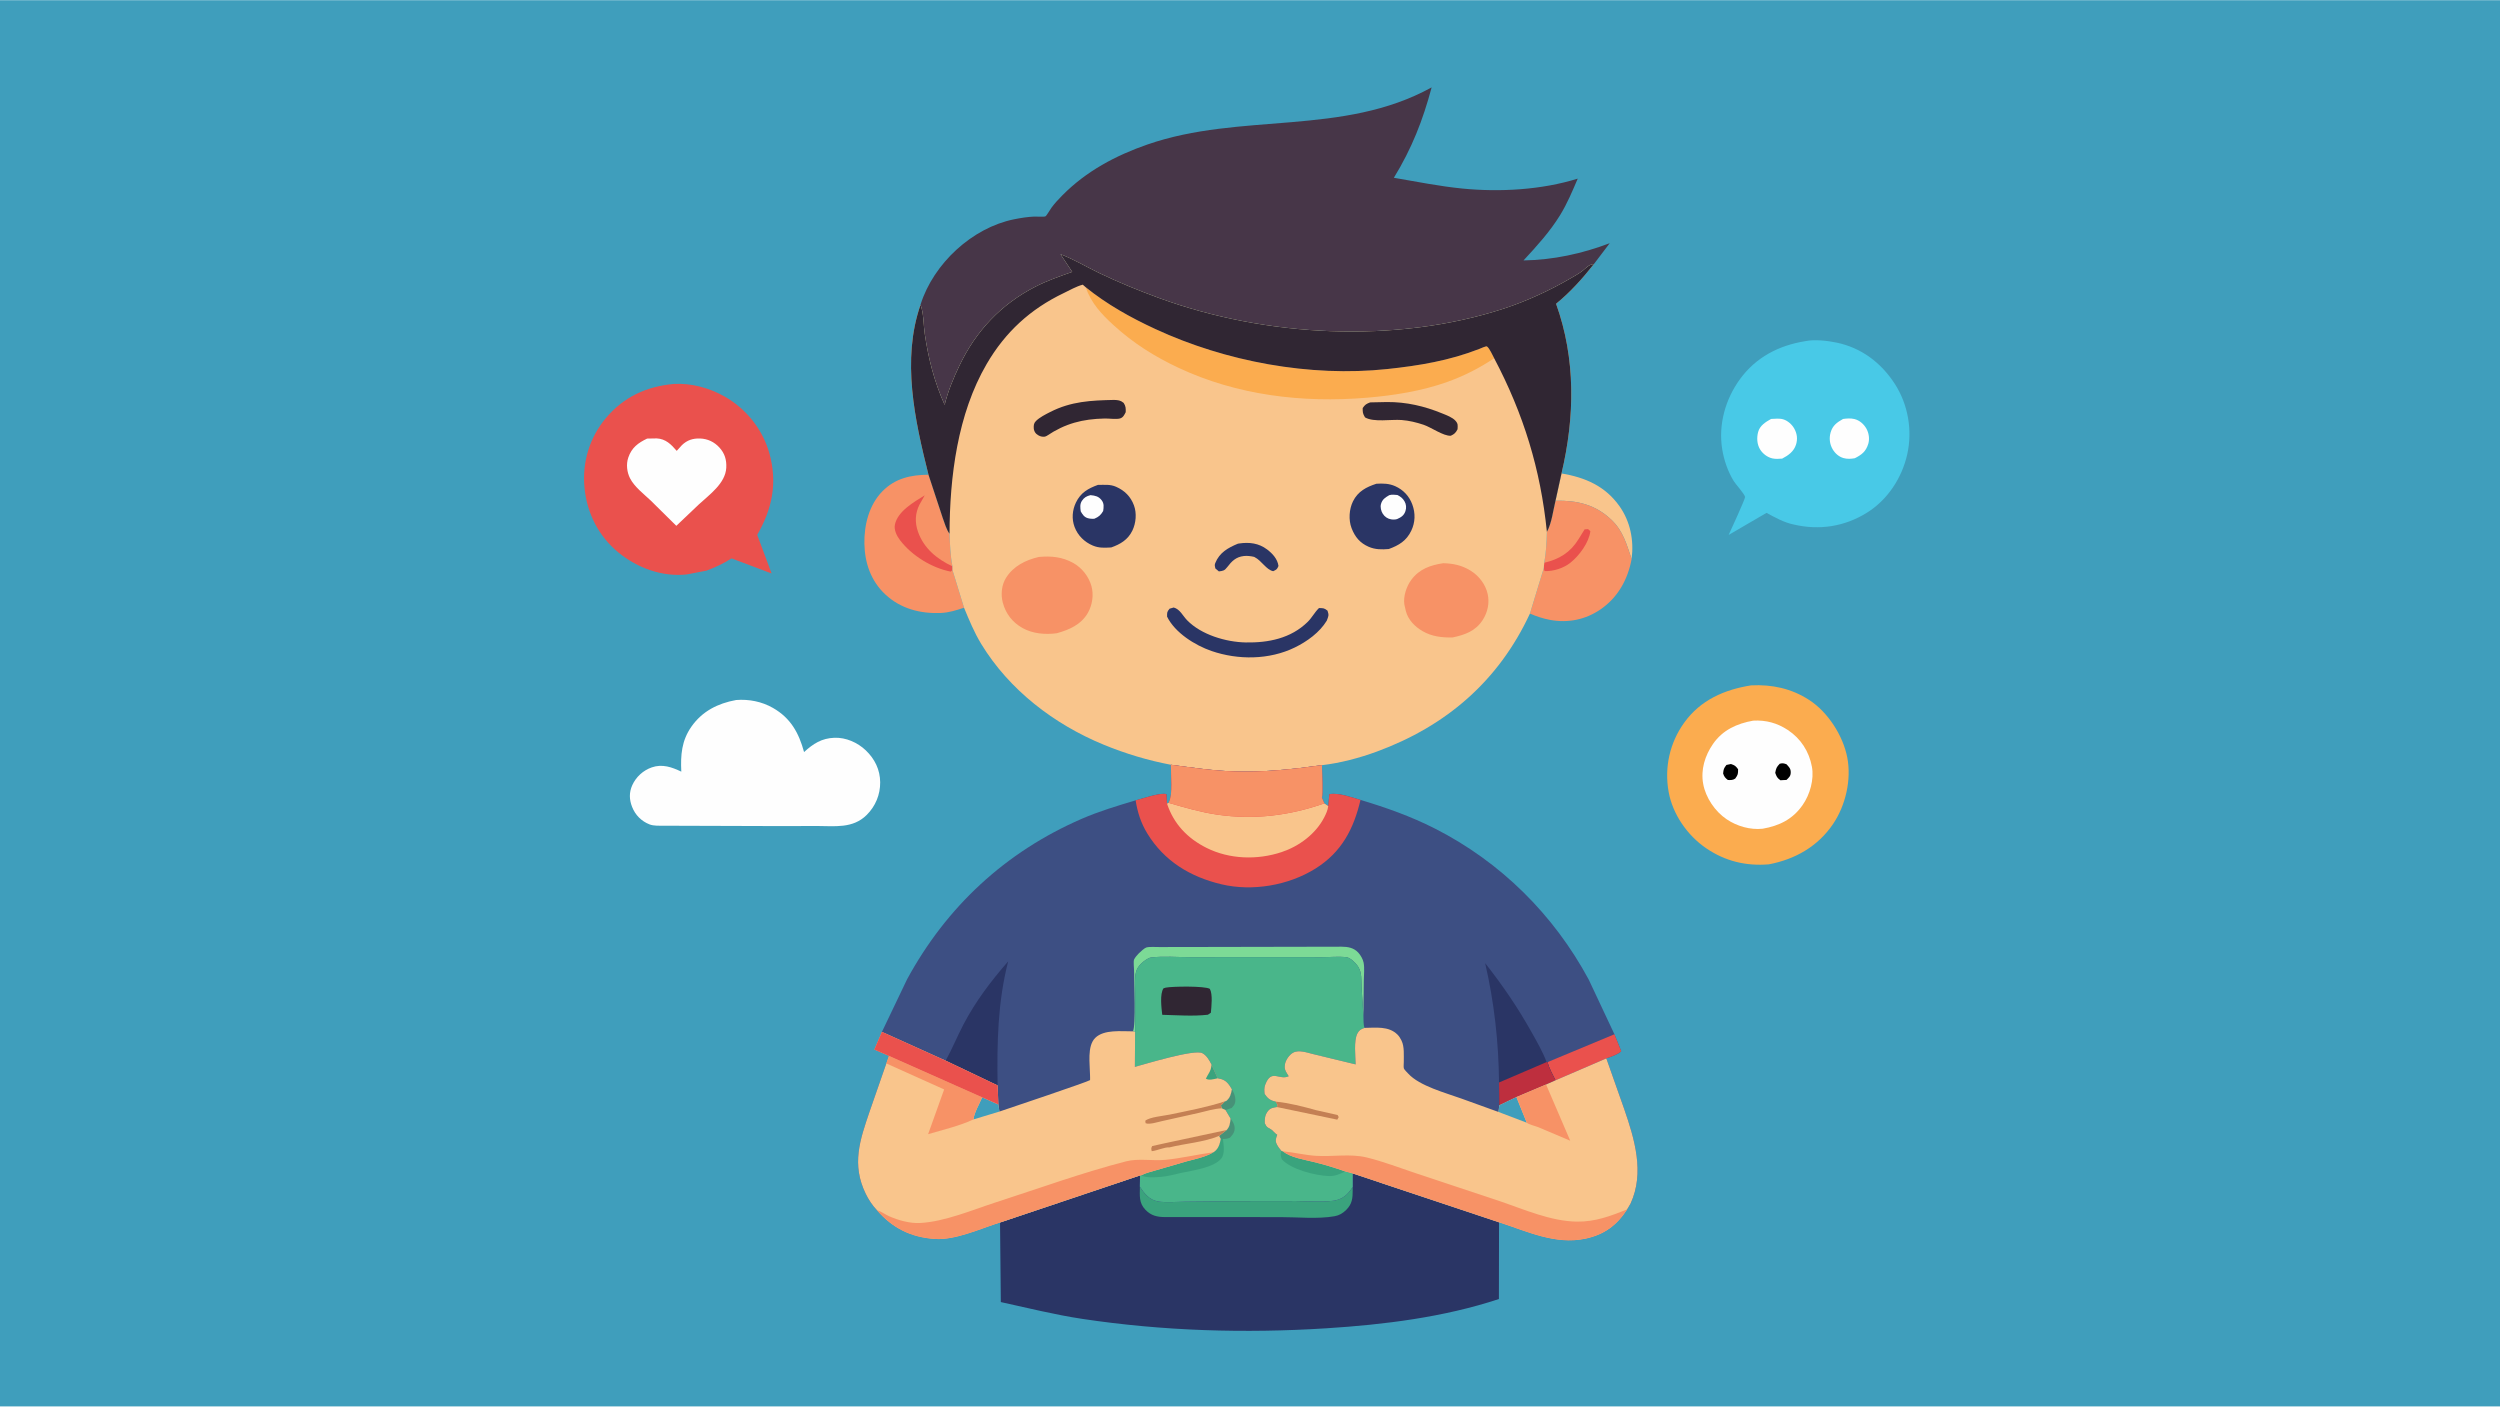
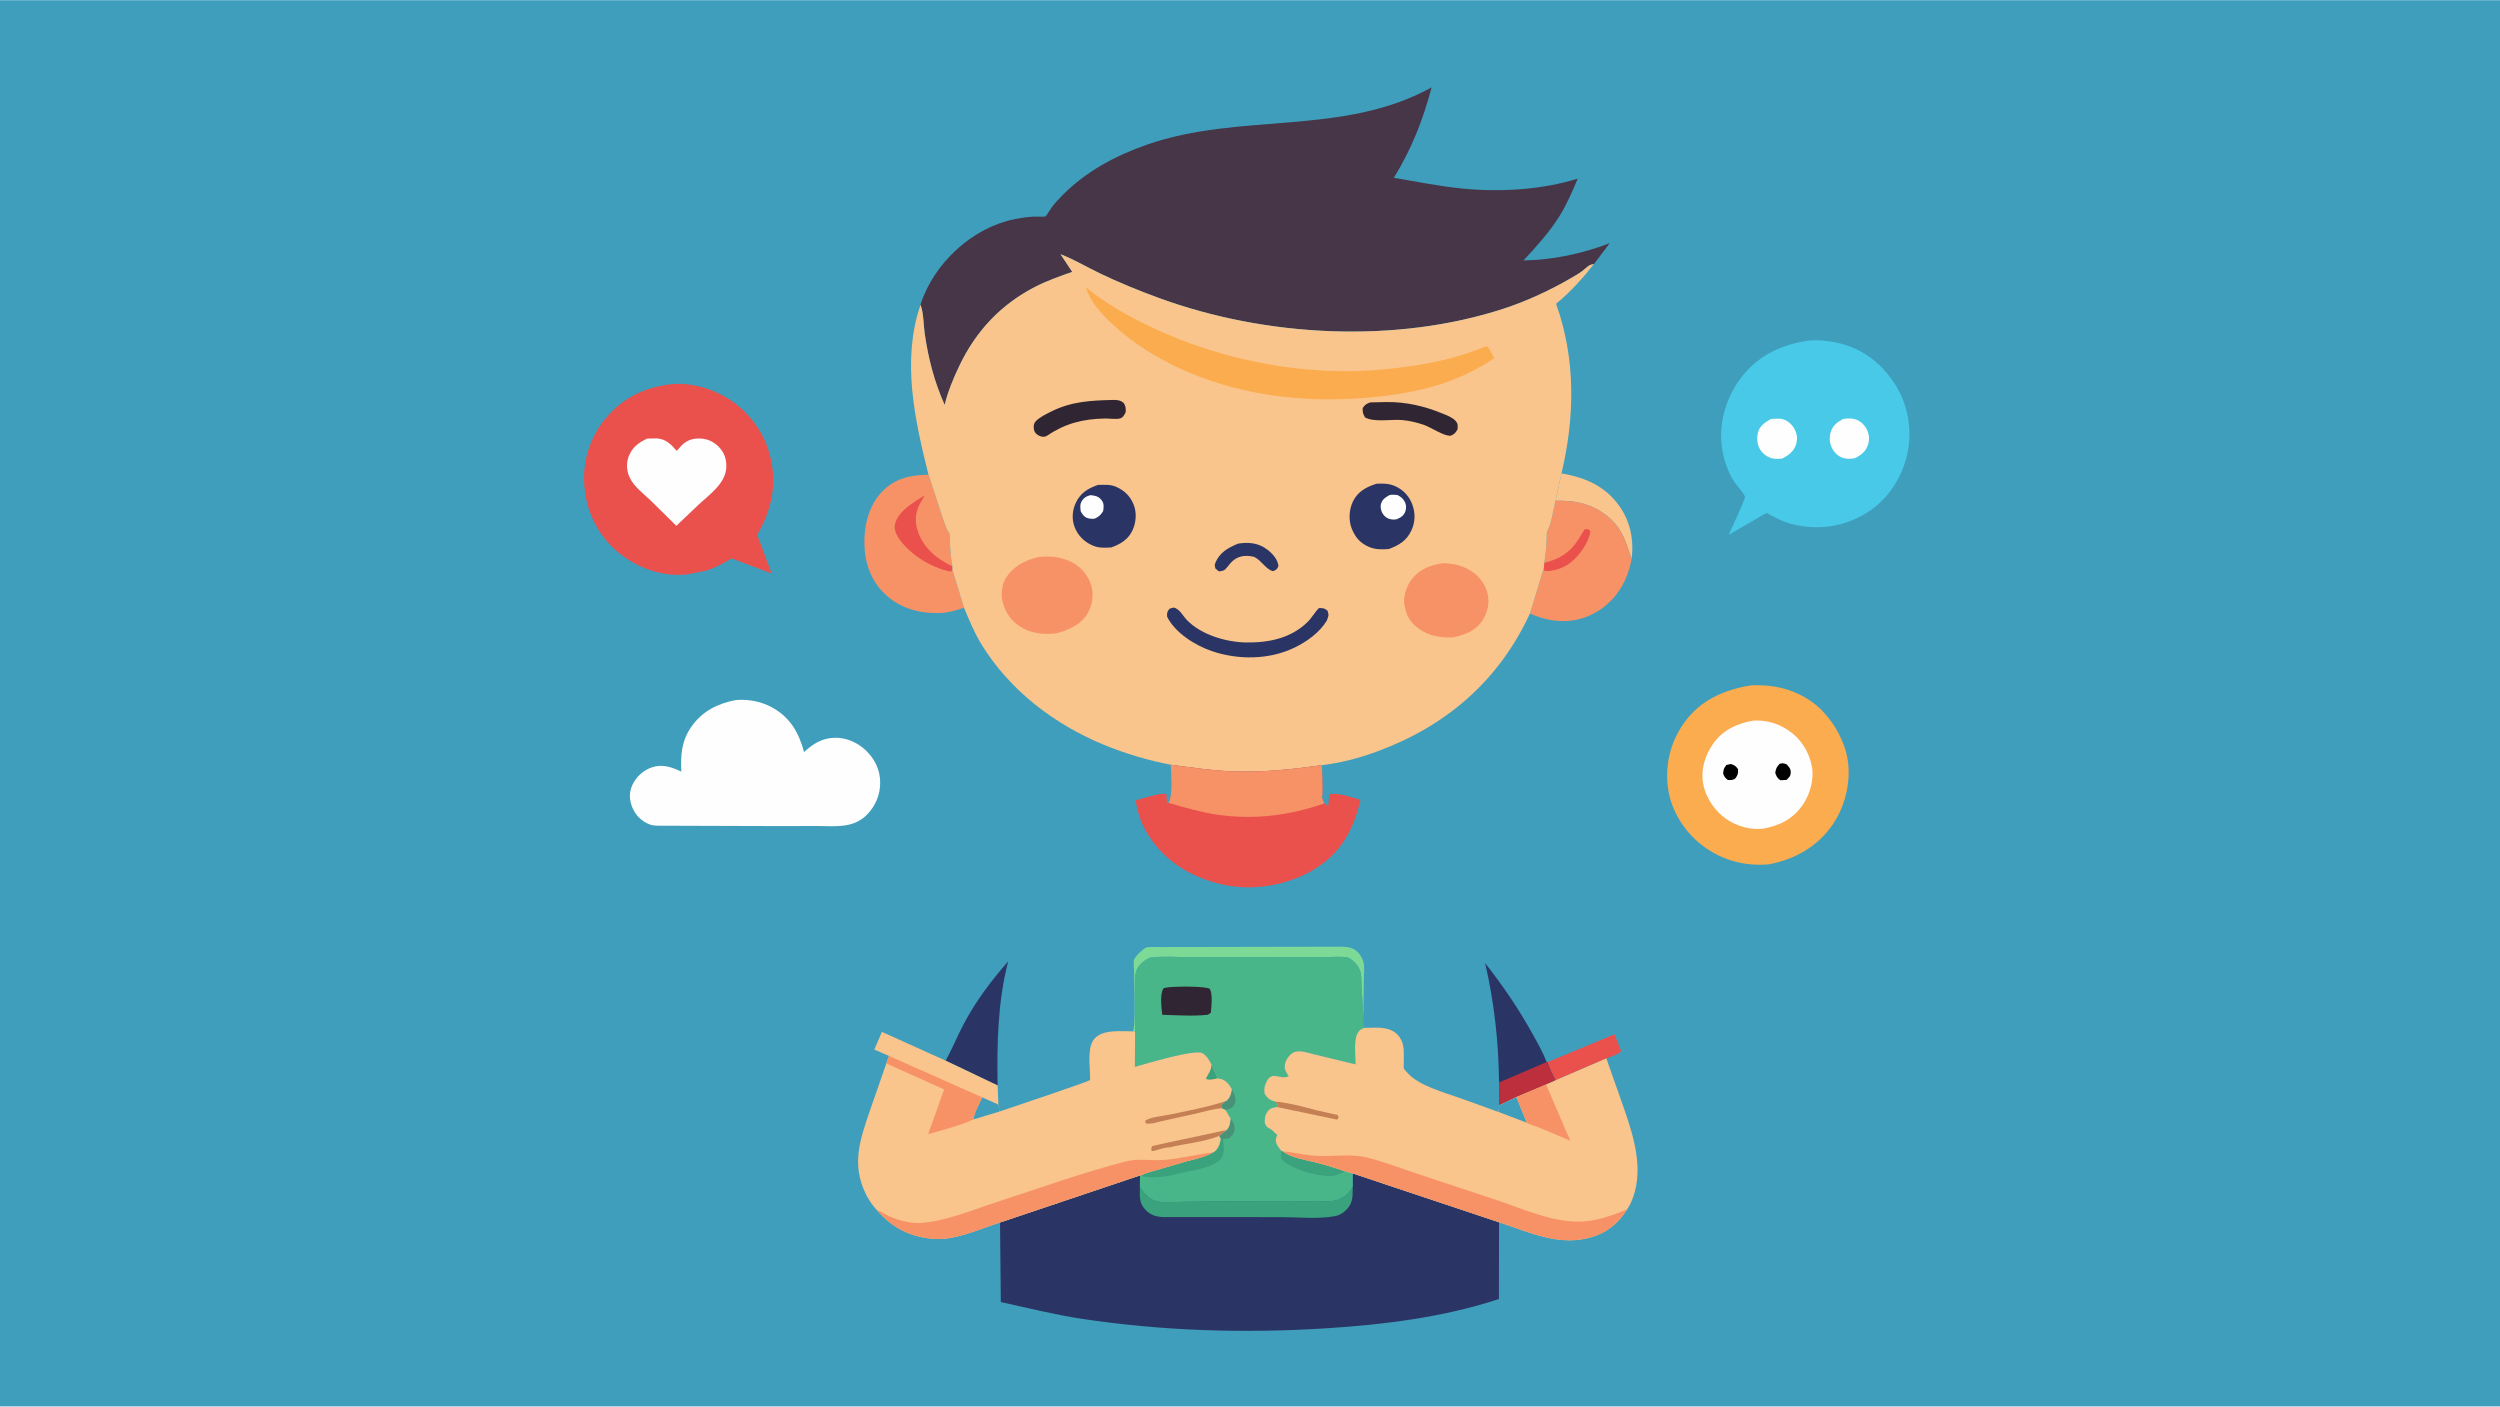
<svg xmlns="http://www.w3.org/2000/svg" version="1.1" style="display: block;" viewBox="0 0 2048 1152" width="1820" height="1024">
  <path transform="translate(0,0)" fill="rgb(63,158,188)" d="M -0 -0 L 2048 0 L 2048 1152 L -0 1152 L -0 -0 z" />
  <path transform="translate(0,0)" fill="rgb(249,197,140)" d="M 1279.18 387.691 C 1298.51 390.983 1314.78 397.922 1326.49 414.262 C 1335.6 426.976 1338.6 442.457 1336.63 457.779 C 1332.57 446.029 1329.79 435.09 1320.45 426.047 C 1307.15 413.171 1292.14 409.7 1274.27 410.041 L 1279.18 387.691 z" />
  <path transform="translate(0,0)" fill="rgb(247,146,102)" d="M 1274.27 410.041 C 1292.14 409.7 1307.15 413.171 1320.45 426.047 C 1329.79 435.09 1332.57 446.029 1336.63 457.779 C 1333.55 474.43 1325.51 489.139 1311.32 498.947 C 1298.96 507.494 1284.52 510.432 1269.78 507.672 C 1264.02 506.595 1258.68 504.821 1253.32 502.504 L 1264.64 465.38 L 1265.03 460.884 C 1266.63 452.458 1266.97 444.119 1267.21 435.563 C 1271.08 428.797 1272.41 417.734 1274.27 410.041 z" />
  <path transform="translate(0,0)" fill="rgb(234,81,77)" d="M 1265.03 460.884 C 1277.29 457.982 1286.36 452.533 1293.11 441.598 L 1298.12 433.5 L 1300.94 433.302 L 1302.83 435 C 1301.69 444.42 1293.65 455.135 1286.5 460.826 C 1280.83 465.341 1272.52 468.019 1265.29 467.663 L 1264.64 465.38 L 1265.03 460.884 z" />
  <path transform="translate(0,0)" fill="rgb(247,146,102)" d="M 760.62 388.763 L 772.242 424.049 C 773.766 428.145 775.234 433.623 777.862 437.103 C 778.211 446.015 778.499 455.007 780.231 463.784 L 780.267 466.861 L 789.73 497.704 C 783.38 499.8 777.426 501.724 770.681 502.005 C 753.97 502.699 737.801 498.54 725.271 486.835 C 713.449 475.792 708.412 461.097 708.108 445.191 C 707.816 429.924 711.953 413.433 722.86 402.329 C 733.368 391.629 746.171 388.858 760.62 388.763 z" />
  <path transform="translate(0,0)" fill="rgb(234,81,77)" d="M 780.267 466.861 L 778.892 468.128 C 763.451 465.202 746.968 455.045 737.392 442.494 C 734.777 439.067 732.208 434.18 733.084 429.744 C 735.274 418.663 748.8 411.058 757.552 405.623 L 753.279 413.175 C 749.618 420.361 749.364 427.92 752.033 435.5 C 756.791 449.018 767.552 457.888 780.231 463.784 L 780.267 466.861 z" />
  <path transform="translate(0,0)" fill="rgb(254,254,254)" d="M 603.046 573.308 C 613.504 572.499 624.023 574.546 633.169 579.769 C 647.759 588.099 654.414 600.292 658.692 615.949 C 666.183 609.107 673.045 604.648 683.522 604.242 C 692.924 603.878 702.503 608.107 709.236 614.532 C 716.656 621.611 720.976 630.454 721.044 640.759 C 721.111 650.868 717.202 660.293 710.014 667.45 C 698.567 678.849 683.705 676.508 669.009 676.506 L 640.423 676.594 L 564.713 676.356 L 543.676 676.284 C 539.994 676.258 535.513 676.55 532.066 675.189 C 525.393 672.554 520.45 667.557 517.823 660.896 C 515.471 654.931 515.274 649.004 517.958 643.089 C 521.057 636.261 526.887 630.946 533.962 628.491 C 542.53 625.518 550.314 628.26 558.118 631.987 C 557.48 618.564 558.309 606.752 566.324 595.252 C 575.227 582.477 588.072 576.041 603.046 573.308 z" />
  <path transform="translate(0,0)" fill="rgb(251,172,79)" d="M 1434.5 561.311 C 1451.63 560.448 1467.56 563.857 1482.07 573.264 C 1497.47 583.251 1509.78 602.421 1513.27 620.322 C 1516.83 638.541 1511.95 659.682 1501.61 674.932 C 1489.13 693.332 1470.52 703.841 1448.98 707.934 C 1430.33 709.443 1413.34 705.38 1397.8 694.813 C 1382.32 684.291 1370.19 666.894 1366.91 648.376 C 1363.37 628.382 1367.89 608.222 1379.78 591.762 C 1393.14 573.257 1412.6 564.803 1434.5 561.311 z" />
  <path transform="translate(0,0)" fill="rgb(254,254,254)" d="M 1436.21 590.215 C 1446.61 589.625 1455.84 592.097 1464.6 597.882 C 1475.2 604.884 1482.01 615.487 1484.31 627.937 C 1486.24 638.447 1482.7 650.85 1476.6 659.507 C 1468.43 671.111 1457.59 676.337 1443.96 678.753 C 1433.81 679.842 1422.9 676.697 1414.5 671.02 C 1404.94 664.561 1397.33 653.416 1395.25 642.018 C 1393.12 630.341 1396.69 618.832 1403.33 609.252 C 1411.23 597.861 1422.95 592.572 1436.21 590.215 z" />
  <path transform="translate(0,0)" fill="rgb(0,0,0)" d="M 1414.29 626.5 L 1418 625.739 C 1421.33 626.895 1421.69 627.198 1423.84 630 C 1423.82 633.782 1423.84 634.469 1421.5 637.669 C 1419.47 639.04 1417.89 638.891 1415.5 638.846 C 1413.32 637.195 1412.41 636.118 1411.58 633.5 C 1411.95 629.921 1412.11 629.344 1414.29 626.5 z" />
  <path transform="translate(0,0)" fill="rgb(0,0,0)" d="M 1457.97 625.5 C 1460.26 624.921 1461.3 625.122 1463.5 625.94 C 1465.42 628.056 1466.97 629.36 1466.97 632.5 C 1466.98 635.693 1465.59 636.696 1463.5 638.772 L 1458.5 639.046 C 1455.69 637.011 1455.46 636.122 1454.27 633 C 1454.96 629.237 1455.32 628.26 1457.97 625.5 z" />
  <path transform="translate(0,0)" fill="rgb(72,201,231)" d="M 1478.98 279.316 C 1486.57 277.753 1496.85 278.93 1504.41 280.499 C 1524.91 284.751 1541 296.988 1552.22 314.322 C 1563.14 331.179 1566.81 352.515 1562.4 372.076 C 1558.04 391.413 1546.33 409.313 1529.38 419.871 C 1511 431.323 1490.28 434.467 1469.34 429.521 C 1461.72 428.026 1453.94 423.685 1447.13 420 L 1416.12 438.07 C 1417.42 435.164 1429.74 408.569 1429.56 407.003 C 1429.29 404.653 1421.86 396.577 1420.26 393.949 C 1415.45 386.082 1412.25 376.786 1410.8 367.69 C 1407.6 347.574 1413.47 326.893 1425.29 310.6 C 1438.43 292.49 1457.19 282.824 1478.98 279.316 z" />
  <path transform="translate(0,0)" fill="rgb(254,254,254)" d="M 1509.82 343.076 C 1512.97 342.648 1515.97 342.402 1519.1 343.13 C 1523.22 344.089 1526.76 347.205 1528.85 350.814 C 1530.99 354.512 1531.74 359.387 1530.47 363.511 C 1528.54 369.747 1525.1 372.414 1519.45 375.237 C 1516.32 375.794 1513.28 375.98 1510.19 375.113 C 1506.4 374.05 1503.23 371.2 1501.28 367.853 C 1498.88 363.74 1498.31 358.825 1499.61 354.233 C 1501.24 348.456 1504.79 345.904 1509.82 343.076 z" />
  <path transform="translate(0,0)" fill="rgb(254,254,254)" d="M 1450.88 343.055 C 1454.05 342.903 1457.85 342.455 1460.91 343.406 C 1464.59 344.547 1468.01 347.618 1469.86 350.95 C 1472.2 355.152 1472.76 359.512 1471.27 364.159 C 1469.49 369.744 1464.91 373.007 1459.93 375.563 C 1457.35 375.768 1454.38 375.958 1451.83 375.36 C 1447.8 374.41 1443.99 371.533 1441.85 367.996 C 1439.28 363.777 1439.01 358.399 1440.28 353.697 C 1441.7 348.437 1446.44 345.527 1450.88 343.055 z" />
  <path transform="translate(0,0)" fill="rgb(234,81,77)" d="M 551.896 314.408 C 566.179 313.543 581.127 317.616 593.521 324.639 C 611.504 334.828 625.059 351.931 630.474 371.917 C 636.956 395.845 632.481 416.973 620.304 438.006 L 632.103 469.639 L 599.238 457.286 C 592.773 461.551 586.045 464.55 578.848 467.3 L 562.576 470.441 C 542.446 472.614 522.152 465.156 506.66 452.5 C 490.432 439.242 480.838 420.319 478.83 399.527 C 476.823 378.736 482.831 358.501 496.267 342.446 C 510.808 325.071 529.505 316.421 551.896 314.408 z" />
  <path transform="translate(0,0)" fill="rgb(254,254,254)" d="M 530.133 359.141 L 538 359 C 545.382 359.388 549.818 363.912 554.372 369.215 L 558.606 364.54 C 562.846 360.421 567.619 358.877 573.5 359.082 C 579.753 359.299 585.167 361.891 589.363 366.5 C 593.727 371.293 595.282 376.572 594.962 383 C 594.323 395.827 581.184 405.038 572.5 413.079 L 554.042 430.616 L 533.035 409.86 C 527.383 404.537 519.665 398.638 516.135 391.69 C 513.547 386.597 512.831 380.141 514.694 374.688 C 517.468 366.566 522.682 362.722 530.133 359.141 z" />
  <path transform="translate(0,0)" fill="rgb(42,53,101)" d="M 1108.09 961.11 L 1228.01 1001.15 L 1227.9 1064.02 C 1182.62 1078.97 1134.01 1084.99 1086.58 1088 C 1019.87 1092.24 952.83 1090.25 886.679 1080.3 C 864.101 1076.9 842.143 1071.38 819.869 1066.52 L 819.225 1001.33 L 933.911 962.759 L 933.809 972.004 C 937.501 977.552 941.541 982.757 948.5 984 C 955.443 985.241 963.712 984.344 970.781 984.221 L 1009.52 983.823 L 1061.81 983.741 C 1071.29 983.778 1081.44 984.498 1090.84 983.666 C 1094.56 983.336 1098.2 982.197 1101.25 979.975 C 1103.94 978.014 1106.33 974.974 1108.1 972.164 L 1108.09 961.11 z" />
  <path transform="translate(0,0)" fill="rgb(58,163,125)" d="M 933.809 972.004 C 937.501 977.552 941.541 982.757 948.5 984 C 955.443 985.241 963.712 984.344 970.781 984.221 L 1009.52 983.823 L 1061.81 983.741 C 1071.29 983.778 1081.44 984.498 1090.84 983.666 C 1094.56 983.336 1098.2 982.197 1101.25 979.975 C 1103.94 978.014 1106.33 974.974 1108.1 972.164 L 1108.13 974.697 C 1108.16 981.313 1107.75 986.175 1102.78 991.045 C 1100 993.766 1097.16 995.495 1093.3 996.19 C 1079.63 998.651 1062.73 996.892 1048.75 996.913 L 954.349 996.887 C 947.907 996.853 942.971 995.72 938.399 990.986 C 932.867 985.259 933.748 979.382 933.809 972.004 z" />
  <path transform="translate(0,0)" fill="rgb(71,54,72)" d="M 754.098 249.566 L 754.192 249.136 C 764.788 215.785 796.355 186.461 830.686 179.511 C 836.155 178.403 841.794 177.509 847.374 177.272 C 849.179 177.195 855.137 177.71 856.493 177.054 C 857.278 176.674 860.533 171.153 861.309 170.089 C 863.996 166.406 867.085 163.119 870.286 159.886 C 889.924 140.051 913.877 127.294 940.027 118.216 C 1016.27 91.75 1100.11 111.568 1172.8 71.439 C 1165.6 98.472 1156.5 121.594 1141.85 145.498 C 1160.56 148.677 1179.14 152.46 1198.04 154.328 C 1228.71 157.359 1262.95 155.416 1292.49 146.178 C 1288.08 156.452 1283.92 166.521 1278.04 176.08 C 1269.62 189.752 1258.93 201.49 1248.06 213.2 C 1272.31 212.829 1296.05 207.681 1318.68 199.086 L 1305.7 216.217 C 1301.69 216.341 1299.02 219.762 1296 222.034 C 1293.03 224.268 1289.65 226.117 1286.43 227.984 C 1269.46 237.841 1250.67 246.546 1231.99 252.655 C 1143.27 281.663 1036.72 275.898 949.518 244.011 C 933.027 237.981 916.635 231.301 900.806 223.694 C 890.238 218.616 879.726 212.307 868.788 208.131 L 878.379 222.592 C 868.133 226.204 858.027 229.701 848.323 234.658 C 820.116 249.066 799.562 270.918 785.933 299.466 C 781.123 309.54 776.44 320.705 773.855 331.55 C 765.357 312.539 760.576 293.962 757.553 273.422 C 756.435 265.824 756.754 256.718 754.098 249.566 z" />
  <path transform="translate(0,0)" fill="rgb(249,197,140)" d="M 754.098 249.566 C 756.754 256.718 756.435 265.824 757.553 273.422 C 760.576 293.962 765.357 312.539 773.855 331.55 C 776.44 320.705 781.123 309.54 785.933 299.466 C 799.562 270.918 820.116 249.066 848.323 234.658 C 858.027 229.701 868.133 226.204 878.379 222.592 L 868.788 208.131 C 879.726 212.307 890.238 218.616 900.806 223.694 C 916.635 231.301 933.027 237.981 949.518 244.011 C 1036.72 275.898 1143.27 281.663 1231.99 252.655 C 1250.67 246.546 1269.46 237.841 1286.43 227.984 C 1289.65 226.117 1293.03 224.268 1296 222.034 C 1299.02 219.762 1301.69 216.341 1305.7 216.217 C 1296.5 227.889 1286.31 239.321 1274.72 248.691 C 1290.91 293.739 1290.17 341.432 1279.18 387.691 L 1274.27 410.041 C 1272.41 417.734 1271.08 428.797 1267.21 435.563 C 1266.97 444.119 1266.63 452.458 1265.03 460.884 L 1264.64 465.38 L 1253.32 502.504 C 1227.67 557.739 1184.69 594.704 1127.82 615.586 C 1113.6 620.807 1097.95 624.942 1082.93 626.702 C 1059.29 629.986 1035.79 632.575 1011.88 631.86 C 994.099 631.328 976.74 628.706 959.155 626.349 C 940.283 622.774 921.892 617.227 904.128 609.913 C 863.477 593.175 826.736 565.082 803.732 527.231 C 798.052 517.884 793.921 507.777 789.73 497.704 L 780.267 466.861 L 780.231 463.784 C 778.499 455.007 778.211 446.015 777.862 437.103 C 775.234 433.623 773.766 428.145 772.242 424.049 L 760.62 388.763 C 749.407 344.073 738.466 294.615 754.098 249.566 z" />
  <path transform="translate(0,0)" fill="rgb(42,53,101)" d="M 1014.11 445.234 L 1015.15 445.077 C 1023.47 443.869 1031.15 444.789 1038 449.965 C 1042.47 453.34 1046.54 457.768 1047.33 463.5 C 1046.1 466.408 1045.86 466.352 1043 467.782 C 1037.22 466.578 1033.66 459.229 1027.75 456.245 L 1027.32 456.033 C 1024.68 455.426 1021.71 455.044 1019 455.349 C 1012.51 456.079 1009.11 459.526 1005.36 464.43 C 1003.14 467.34 1002.01 467.529 998.5 467.958 L 995.6 465.5 C 995.263 463.767 994.834 462.861 995.512 461.18 C 999.01 452.504 1005.91 448.67 1014.11 445.234 z" />
  <path transform="translate(0,0)" fill="rgb(48,38,51)" d="M 1122.4 329.5 L 1136.15 329.21 C 1152.13 329.104 1166.89 332.55 1181.62 338.605 C 1185.09 340.031 1189.89 341.754 1192.39 344.611 C 1194.56 347.093 1194.16 348.372 1194.03 351.5 C 1192.54 354.38 1191.45 355.468 1188.5 356.823 C 1182.54 357.226 1172.49 349.951 1166.26 347.854 C 1160.43 345.891 1154.35 344.417 1148.21 343.939 C 1139.62 343.27 1125.33 345.971 1118.22 341.781 C 1116.33 338.595 1116.28 337.644 1116.32 334.088 C 1118.44 331.157 1119.19 330.792 1122.4 329.5 z" />
  <path transform="translate(0,0)" fill="rgb(48,38,51)" d="M 912.661 327.476 C 915.919 327.623 917.86 327.717 920.5 329.916 C 922.272 332.621 922.286 334.418 922.184 337.5 C 921.066 339.694 920.138 341.892 917.5 342.661 C 914.615 343.503 908.265 342.634 905.052 342.702 C 886.848 343.09 872.756 346.699 857.5 356.924 C 856.807 357.269 856.226 357.576 855.438 357.631 C 852.884 357.81 850.94 356.915 849.018 355.339 C 847.859 354.389 846.919 352.324 846.857 350.849 C 846.75 348.323 846.797 346.623 848.632 344.775 C 851.647 341.74 856.43 339.36 860.262 337.404 C 877.569 328.57 893.832 327.881 912.661 327.476 z" />
  <path transform="translate(0,0)" fill="rgb(42,53,101)" d="M 958.123 498.5 L 961.5 497.517 C 966.677 498.942 968.822 504.213 972.522 508.005 C 984.077 519.845 1004.3 525.852 1020.5 526.149 C 1039.04 526.489 1057.44 522.857 1071.19 509.374 C 1074.77 505.865 1076.92 501.454 1080.5 497.986 C 1083.93 498.066 1084.72 497.865 1087.5 500.116 C 1088.87 503.981 1088.26 504.659 1086.88 508.336 C 1081 518.024 1070.68 525.404 1060.71 530.274 C 1039.83 540.464 1014.24 540.651 992.486 533.154 C 979.008 528.509 962.518 518.229 956.068 505 C 956.084 501.483 955.929 501.193 958.123 498.5 z" />
  <path transform="translate(0,0)" fill="rgb(42,53,101)" d="M 899.473 397.063 C 904.752 397.151 909.284 396.415 914.317 398.641 C 921.318 401.737 926.228 406.594 928.924 413.844 C 931.334 420.323 930.613 428.43 927.602 434.597 C 923.984 442.006 917.826 445.686 910.319 448.327 C 904.867 448.604 900.398 448.956 895.237 446.786 C 888.361 443.896 882.932 438.565 880.292 431.546 C 877.82 424.974 878.416 417.759 881.424 411.499 C 885.304 403.425 891.348 400.021 899.473 397.063 z" />
  <path transform="translate(0,0)" fill="rgb(254,254,254)" d="M 893.25 405.5 L 893.513 405.496 C 897.272 405.907 899.951 406.429 902.421 409.586 C 904.593 412.361 904.18 415.278 903.712 418.5 C 901.647 421.909 900.161 423.226 896.5 424.808 C 894.749 424.963 892.657 424.82 890.976 424.302 C 888.108 423.418 886.747 421.232 885.347 418.798 C 884.938 415.792 884.533 412.896 886.28 410.18 C 888.052 407.427 890.127 406.303 893.25 405.5 z" />
  <path transform="translate(0,0)" fill="rgb(42,53,101)" d="M 1127.53 396.144 C 1132.97 395.821 1137.97 395.905 1143 398.159 C 1149.63 401.13 1154.5 406.362 1156.99 413.202 C 1159.6 420.352 1159.41 427.758 1156.1 434.653 C 1152.15 442.879 1146.01 446.578 1137.7 449.615 C 1132.02 450.112 1126.58 450.117 1121.25 447.801 C 1114.1 444.691 1109.98 439.752 1107.2 432.5 C 1104.63 425.787 1105.2 417.02 1108.35 410.593 C 1112.39 402.373 1119.28 398.831 1127.53 396.144 z" />
  <path transform="translate(0,0)" fill="rgb(254,254,254)" d="M 1138.09 405.5 C 1140.31 404.834 1142.5 405.185 1144.78 405.367 C 1147.32 406.701 1149.07 407.952 1150.54 410.47 C 1151.98 412.948 1152.26 415.809 1151.35 418.531 C 1150.12 422.202 1147.79 423.618 1144.5 425.085 C 1142.86 425.571 1141.26 425.565 1139.57 425.303 C 1136.78 424.872 1134.34 423.184 1132.82 420.814 C 1131.38 418.567 1130.57 415.338 1131.31 412.731 C 1132.42 408.844 1134.83 407.422 1138.09 405.5 z" />
  <path transform="translate(0,0)" fill="rgb(247,146,102)" d="M 1182.32 461.23 C 1190.66 461.501 1197.39 462.881 1204.57 467.255 C 1211.43 471.433 1216.91 478.47 1218.69 486.376 C 1220.36 493.786 1218.73 501.374 1214.67 507.698 C 1208.72 516.948 1199.99 519.935 1189.82 522.097 C 1181.14 522.196 1172.86 521.313 1165.22 516.81 C 1158.99 513.141 1153.53 507.599 1151.67 500.447 L 1150.45 495.065 C 1149.43 488.364 1152.22 480.119 1156.19 474.792 C 1162.77 465.95 1171.82 462.824 1182.32 461.23 z" />
  <path transform="translate(0,0)" fill="rgb(247,146,102)" d="M 850.954 456.124 C 860.996 455.194 870.128 456.017 879.131 460.995 C 886.326 464.973 891.92 472.128 894.121 480.029 C 896.1 487.13 894.861 495.417 891.251 501.807 C 885.769 511.511 875.833 515.867 865.593 518.636 C 856.201 519.845 846 519.015 837.622 514.324 C 829.391 509.716 823.867 502.558 821.474 493.48 C 819.752 486.948 820.459 479.198 824.035 473.401 C 830.071 463.615 840.132 458.665 850.954 456.124 z" />
  <path transform="translate(0,0)" fill="rgb(251,172,79)" d="M 889.289 235.056 C 906.783 249.201 926.061 259.96 946.433 269.39 C 1004.08 296.076 1073.08 308.918 1136.53 302.171 C 1162.59 299.4 1187.31 295.289 1211.86 285.695 C 1212.89 285.294 1217.44 283.161 1218.14 283.679 C 1220.31 285.296 1222.62 290.825 1224.03 293.334 C 1211.81 301.462 1199.6 307.711 1185.8 312.677 C 1164.94 320.182 1141.55 323.868 1119.53 325.693 C 1066.95 330.048 1013.49 323.745 965.321 301.112 C 945.9 291.987 928.437 281.019 912.53 266.511 C 902.203 257.093 894.124 248.443 889.289 235.056 z" />
-   <path transform="translate(0,0)" fill="rgb(48,38,51)" d="M 754.098 249.566 C 756.754 256.718 756.435 265.824 757.553 273.422 C 760.576 293.962 765.357 312.539 773.855 331.55 C 776.44 320.705 781.123 309.54 785.933 299.466 C 799.562 270.918 820.116 249.066 848.323 234.658 C 858.027 229.701 868.133 226.204 878.379 222.592 L 868.788 208.131 C 879.726 212.307 890.238 218.616 900.806 223.694 C 916.635 231.301 933.027 237.981 949.518 244.011 C 1036.72 275.898 1143.27 281.663 1231.99 252.655 C 1250.67 246.546 1269.46 237.841 1286.43 227.984 C 1289.65 226.117 1293.03 224.268 1296 222.034 C 1299.02 219.762 1301.69 216.341 1305.7 216.217 C 1296.5 227.889 1286.31 239.321 1274.72 248.691 C 1290.91 293.739 1290.17 341.432 1279.18 387.691 L 1274.27 410.041 C 1272.41 417.734 1271.08 428.797 1267.21 435.563 C 1262.08 384.39 1248.04 338.846 1224.03 293.334 C 1222.62 290.825 1220.31 285.296 1218.14 283.679 C 1217.44 283.161 1212.89 285.294 1211.86 285.695 C 1187.31 295.289 1162.59 299.4 1136.53 302.171 C 1073.08 308.918 1004.08 296.076 946.433 269.39 C 926.061 259.96 906.783 249.201 889.289 235.056 L 887 233.062 C 881.687 234.46 876.319 237.59 871.333 239.98 C 844.046 253.06 823.517 271.89 808.25 298.097 C 784.398 339.039 777.998 390.498 777.862 437.103 C 775.234 433.623 773.766 428.145 772.242 424.049 L 760.62 388.763 C 749.407 344.073 738.466 294.615 754.098 249.566 z" />
-   <path transform="translate(0,0)" fill="rgb(61,79,131)" d="M 959.155 626.349 C 976.74 628.706 994.099 631.328 1011.88 631.86 C 1035.79 632.575 1059.29 629.986 1082.93 626.702 C 1082.94 630.158 1083.96 651.871 1082.85 653.177 L 1084.86 658.011 L 1088.07 660.156 L 1089.03 650.37 C 1097.05 649.203 1106.81 652.897 1114.52 655.137 C 1135.51 661.444 1155.68 668.571 1175.27 678.5 C 1229.25 705.864 1272.89 749.169 1301.54 802.438 L 1322.54 847.13 L 1328.11 860.983 C 1325.95 863.479 1319.11 865.806 1315.91 866.907 L 1330.48 908.19 C 1339 932.822 1347.44 960.605 1335.72 985.888 L 1332.97 990.585 C 1324.51 1003.65 1314.18 1011.33 1298.7 1014.6 C 1274.08 1019.81 1250.92 1008.57 1228.01 1001.15 L 1108.09 961.11 L 1108.1 972.164 C 1106.33 974.974 1103.94 978.014 1101.25 979.975 C 1098.2 982.197 1094.56 983.336 1090.84 983.666 C 1081.44 984.498 1071.29 983.778 1061.81 983.741 L 1009.52 983.823 L 970.781 984.221 C 963.712 984.344 955.443 985.241 948.5 984 C 941.541 982.757 937.501 977.552 933.809 972.004 L 933.911 962.759 L 819.225 1001.33 C 803.418 1006.28 782.649 1015.95 765.93 1014.82 C 746.274 1013.49 731.13 1006.02 718.287 991.157 C 714.71 987.428 711.495 982.527 709.226 977.871 C 697.468 953.747 704.372 933.872 712.458 910.191 L 726.074 871.028 L 728.247 864.875 L 716.244 859.664 L 722.479 845.164 L 743.025 802.206 C 775.394 742.567 823.752 697.742 885.992 670.7 C 900.389 664.445 915.273 659.971 930.293 655.517 C 935.426 654.224 951.502 648.673 955.577 650.5 L 956.032 658.223 L 957.294 657.54 C 961.1 651.261 959.139 633.894 959.155 626.349 z" />
  <path transform="translate(0,0)" fill="rgb(234,81,77)" d="M 1267.68 869.98 L 1322.54 847.13 L 1328.11 860.983 C 1325.95 863.479 1319.11 865.806 1315.91 866.907 L 1274.26 884.848 C 1271.83 880.018 1269.14 875.209 1267.68 869.98 z" />
  <path transform="translate(0,0)" fill="rgb(124,218,150)" d="M 928.035 844.74 C 930.678 840.988 929.024 803.206 929.027 795 C 929.028 793.163 928.376 787.395 929.03 785.913 C 929.716 784.359 931.669 782.072 932.876 780.88 C 934.065 779.705 937.48 776.538 939.006 776.062 C 941.593 775.255 946.96 775.734 949.775 775.681 L 984.114 775.625 L 1099 775.393 C 1104.22 775.427 1108.94 776.223 1112.68 780.22 C 1114.62 782.29 1116.56 785.721 1117.08 788.51 C 1117.92 792.956 1117.28 798.592 1117.24 803.174 L 1116.93 832.425 L 1115.36 808 C 1115.16 802.583 1115.72 796.892 1112.77 792.12 L 1112.19 791.16 C 1110.61 788.702 1106.14 784.406 1103.14 784.025 C 1096.88 783.232 1089.53 783.98 1083.18 783.974 L 1041.72 783.945 L 975.152 783.982 C 964.748 783.994 953.155 782.973 942.887 784.24 C 940.416 784.545 936.636 787.534 934.865 789.196 C 932.858 791.079 931.312 793.494 930.602 796.163 C 929.294 801.082 929.93 807.448 929.907 812.571 L 929.888 845.219 L 928.035 844.74 z" />
  <path transform="translate(0,0)" fill="rgb(42,53,101)" d="M 774.671 868.752 C 780.064 859.054 784.171 848.782 789.331 838.974 C 799.391 819.851 811.767 803.608 825.913 787.376 C 817.281 820.934 816.676 854.612 817.24 889.046 L 774.671 868.752 z" />
  <path transform="translate(0,0)" fill="rgb(42,53,101)" d="M 1228 886.636 C 1227.71 853.699 1224.06 820.919 1216.62 788.846 C 1230.67 806.661 1243.2 824.963 1254.29 844.764 C 1258.84 852.869 1263.71 861.215 1266.98 869.914 L 1267.68 869.98 C 1269.14 875.209 1271.83 880.018 1274.26 884.848 L 1266.54 888.287 L 1242.24 898.569 L 1228.24 905.297 L 1228 886.636 z" />
  <path transform="translate(0,0)" fill="rgb(190,47,62)" d="M 1266.98 869.914 L 1267.68 869.98 C 1269.14 875.209 1271.83 880.018 1274.26 884.848 L 1266.54 888.287 L 1242.24 898.569 L 1228.24 905.297 L 1228 886.636 L 1266.98 869.914 z" />
  <path transform="translate(0,0)" fill="rgb(234,81,77)" d="M 959.155 626.349 C 976.74 628.706 994.099 631.328 1011.88 631.86 C 1035.79 632.575 1059.29 629.986 1082.93 626.702 C 1082.94 630.158 1083.96 651.871 1082.85 653.177 L 1084.86 658.011 L 1088.07 660.156 L 1089.03 650.37 C 1097.05 649.203 1106.81 652.897 1114.52 655.137 C 1108.94 678.996 1098.97 698.076 1077.55 711.45 C 1055.47 725.233 1025.89 730.3 1000.54 724.258 C 975.073 718.19 953.731 705.347 939.846 682.595 C 934.673 674.118 931.842 665.29 930.293 655.517 C 935.426 654.224 951.502 648.673 955.577 650.5 L 956.032 658.223 L 957.294 657.54 C 961.1 651.261 959.139 633.894 959.155 626.349 z" />
-   <path transform="translate(0,0)" fill="rgb(249,197,140)" d="M 956.032 658.223 L 957.294 657.54 C 970.505 661.407 983.82 665.304 997.47 667.261 C 1027.59 671.58 1056.36 667.97 1084.86 658.011 L 1088.07 660.156 C 1087.8 663.338 1086.24 666.689 1084.79 669.5 C 1077.77 683.057 1064.27 693.092 1049.96 697.872 C 1030.1 704.51 1007.22 703.87 988.345 694.42 C 972.818 686.645 961.527 674.862 956.032 658.223 z" />
  <path transform="translate(0,0)" fill="rgb(247,146,102)" d="M 959.155 626.349 C 976.74 628.706 994.099 631.328 1011.88 631.86 C 1035.79 632.575 1059.29 629.986 1082.93 626.702 C 1082.94 630.158 1083.96 651.871 1082.85 653.177 L 1084.86 658.011 C 1056.36 667.97 1027.59 671.58 997.47 667.261 C 983.82 665.304 970.505 661.407 957.294 657.54 C 961.1 651.261 959.139 633.894 959.155 626.349 z" />
  <path transform="translate(0,0)" fill="rgb(73,182,138)" d="M 929.888 845.219 L 929.907 812.571 C 929.93 807.448 929.294 801.082 930.602 796.163 C 931.312 793.494 932.858 791.079 934.865 789.196 C 936.636 787.534 940.416 784.545 942.887 784.24 C 953.155 782.973 964.748 783.994 975.152 783.982 L 1041.72 783.945 L 1083.18 783.974 C 1089.53 783.98 1096.88 783.232 1103.14 784.025 C 1106.14 784.406 1110.61 788.702 1112.19 791.16 L 1112.77 792.12 C 1115.72 796.892 1115.16 802.583 1115.36 808 L 1116.93 832.425 C 1117.07 835.057 1116.78 839.588 1117.86 841.894 C 1114.97 842.957 1113.44 843.632 1111.97 846.5 C 1108.88 852.527 1110.45 865.065 1110.52 871.806 L 1075.79 863.387 C 1070.8 862.225 1064 859.587 1059.22 862.26 C 1056.23 863.934 1053.37 868.04 1052.69 871.401 C 1051.98 874.855 1052.64 876.705 1054.5 879.546 L 1055.21 880.713 L 1055.7 881.5 C 1048.06 885.209 1041.48 875.003 1036.46 888.489 C 1035.49 891.084 1035.67 893.331 1035.97 896 C 1038.48 899.732 1040.52 901.329 1045.04 902.318 L 1046.55 905.015 L 1046 906.749 C 1042.71 907.322 1040.61 907.429 1038.43 910.401 C 1036.17 913.487 1036.01 916.298 1036.1 920 C 1036.85 921.342 1037.33 922.857 1038.7 923.584 C 1040.65 924.616 1042.11 925.423 1043.55 927.138 C 1044.33 928.07 1045.34 928.771 1046.3 929.5 C 1045.31 932.254 1044.45 934.14 1045.82 937.023 C 1046.8 939.084 1048.23 940.99 1049.73 942.692 L 1050.8 942.995 C 1057.86 948.235 1067.63 949.61 1076.01 951.671 C 1084.79 953.828 1093.55 956.453 1102.07 959.491 L 1108.09 961.11 L 1108.1 972.164 C 1106.33 974.974 1103.94 978.014 1101.25 979.975 C 1098.2 982.197 1094.56 983.336 1090.84 983.666 C 1081.44 984.498 1071.29 983.778 1061.81 983.741 L 1009.52 983.823 L 970.781 984.221 C 963.712 984.344 955.443 985.241 948.5 984 C 941.541 982.757 937.501 977.552 933.809 972.004 L 933.911 962.759 L 934.677 962.737 C 938.293 960.759 943.369 959.63 947.358 958.413 L 972.023 951.225 C 979.426 949.272 987.326 947.714 993.98 943.816 L 994.598 943.476 C 998.229 940.958 999.254 936.933 1000.1 932.865 L 998.668 930.377 L 1004.9 925.543 C 1007.51 922.787 1007.65 919.833 1008.12 916.227 L 1003.99 909.233 L 1000.95 907.781 L 1000.14 905.515 L 1003.45 902.079 L 1004.53 901.825 C 1007.86 899.015 1008.34 896.336 1009.19 892.201 L 1007.34 889.253 C 1004.61 885.326 1002.18 883.963 997.514 883.163 L 992.489 871.953 C 990.767 868.514 988.449 864.404 984.875 862.575 C 978.369 859.247 938.121 871.538 929.685 873.84 L 929.888 845.219 z" />
  <path transform="translate(0,0)" fill="rgb(71,146,120)" d="M 1008.12 916.227 C 1010.32 919.269 1011.99 921.964 1011.27 925.94 C 1010.83 928.375 1009.1 930.181 1007.5 931.944 C 1005.43 932.652 1003.99 932.958 1001.8 932.855 L 1000.1 932.865 L 998.668 930.377 L 1004.9 925.543 C 1007.51 922.787 1007.65 919.833 1008.12 916.227 z" />
  <path transform="translate(0,0)" fill="rgb(71,146,120)" d="M 1009.19 892.201 C 1011.11 895.41 1012.83 899.921 1011.62 903.697 C 1011.16 905.145 1010.02 906.382 1009.03 907.5 L 1003.99 909.233 L 1000.95 907.781 L 1000.14 905.515 L 1003.45 902.079 L 1004.53 901.825 C 1007.86 899.015 1008.34 896.336 1009.19 892.201 z" />
  <path transform="translate(0,0)" fill="rgb(58,163,125)" d="M 1049.73 942.692 L 1050.8 942.995 C 1057.86 948.235 1067.63 949.61 1076.01 951.671 C 1084.79 953.828 1093.55 956.453 1102.07 959.491 C 1097.83 961.619 1093.42 963.508 1088.58 963.301 C 1077.25 962.816 1057.66 957.952 1050 949.5 C 1049.12 946.534 1048.75 945.747 1049.73 942.692 z" />
  <path transform="translate(0,0)" fill="rgb(58,163,125)" d="M 1000.1 932.865 L 1001.8 932.855 C 1002.38 937.415 1003.66 944.918 1000.52 948.851 C 994.437 956.483 976.661 958.734 967.488 960.736 C 962.154 961.901 956.444 963.568 951 963.965 C 946.07 964.325 939.197 964.949 934.677 962.737 C 938.293 960.759 943.369 959.63 947.358 958.413 L 972.023 951.225 C 979.426 949.272 987.326 947.714 993.98 943.816 L 994.598 943.476 C 998.229 940.958 999.254 936.933 1000.1 932.865 z" />
  <path transform="translate(0,0)" fill="rgb(48,38,51)" d="M 953.133 809.5 L 954.941 808.936 C 960.347 807.856 986.967 807.457 991.099 809.928 C 993.594 814.357 992.396 824.477 991.941 829.5 L 989.5 831.13 C 977.519 832.507 964.183 831.507 952.106 831.19 C 951.454 825.655 950.01 814.033 953.133 809.5 z" />
  <path transform="translate(0,0)" fill="rgb(249,197,140)" d="M 1117.86 841.894 C 1127.11 841.804 1137.57 840.27 1144.74 847.327 C 1146.16 848.723 1147.08 850.227 1147.96 852 L 1148.22 852.538 C 1150.55 857.368 1149.91 864.383 1149.99 869.737 C 1150.02 871.075 1149.65 873.949 1150.06 875.127 C 1150.44 876.235 1152.78 878.431 1153.61 879.351 C 1162.89 889.571 1184.64 895.242 1197.28 899.844 L 1227.56 910.776 L 1228.24 905.297 L 1242.24 898.569 L 1266.54 888.287 L 1274.26 884.848 L 1315.91 866.907 L 1330.48 908.19 C 1339 932.822 1347.44 960.605 1335.72 985.888 L 1332.97 990.585 C 1324.51 1003.65 1314.18 1011.33 1298.7 1014.6 C 1274.08 1019.81 1250.92 1008.57 1228.01 1001.15 L 1108.09 961.11 L 1102.07 959.491 C 1093.55 956.453 1084.79 953.828 1076.01 951.671 C 1067.63 949.61 1057.86 948.235 1050.8 942.995 L 1049.73 942.692 C 1048.23 940.99 1046.8 939.084 1045.82 937.023 C 1044.45 934.14 1045.31 932.254 1046.3 929.5 C 1045.34 928.771 1044.33 928.07 1043.55 927.138 C 1042.11 925.423 1040.65 924.616 1038.7 923.584 C 1037.33 922.857 1036.85 921.342 1036.1 920 C 1036.01 916.298 1036.17 913.487 1038.43 910.401 C 1040.61 907.429 1042.71 907.322 1046 906.749 L 1046.55 905.015 L 1045.04 902.318 C 1040.52 901.329 1038.48 899.732 1035.97 896 C 1035.67 893.331 1035.49 891.084 1036.46 888.489 C 1041.48 875.003 1048.06 885.209 1055.7 881.5 L 1055.21 880.713 L 1054.5 879.546 C 1052.64 876.705 1051.98 874.855 1052.69 871.401 C 1053.37 868.04 1056.23 863.934 1059.22 862.26 C 1064 859.587 1070.8 862.225 1075.79 863.387 L 1110.52 871.806 C 1110.45 865.065 1108.88 852.527 1111.97 846.5 C 1113.44 843.632 1114.97 842.957 1117.86 841.894 z" />
  <path transform="translate(0,0)" fill="rgb(196,128,84)" d="M 1045.04 902.318 C 1055.74 903.296 1067.81 906.426 1078.19 909.325 L 1095.8 913.306 L 1096.67 915 L 1095.5 917.091 L 1078.73 913.572 L 1046 906.749 L 1046.55 905.015 L 1045.04 902.318 z" />
  <path transform="translate(0,0)" fill="rgb(63,158,188)" d="M 1242.24 898.569 L 1250.73 919.581 L 1227.56 910.776 L 1228.24 905.297 L 1242.24 898.569 z" />
  <path transform="translate(0,0)" fill="rgb(247,146,102)" d="M 1242.24 898.569 L 1266.54 888.287 L 1286.34 934.346 L 1260.09 923.232 C 1258.08 922.455 1251.99 920.877 1250.73 919.581 L 1242.24 898.569 z" />
  <path transform="translate(0,0)" fill="rgb(247,146,102)" d="M 1050.8 942.995 C 1059.94 943.814 1068.83 946.13 1078.05 946.713 C 1091.84 947.584 1106.17 944.777 1119.71 948.071 C 1133.16 951.346 1146.49 956.543 1159.63 960.907 L 1228.13 983.693 C 1248.37 990.521 1270.4 1000.38 1291.94 1000.62 C 1306.8 1000.79 1319.45 996.033 1332.97 990.585 C 1324.51 1003.65 1314.18 1011.33 1298.7 1014.6 C 1274.08 1019.81 1250.92 1008.57 1228.01 1001.15 L 1108.09 961.11 L 1102.07 959.491 C 1093.55 956.453 1084.79 953.828 1076.01 951.671 C 1067.63 949.61 1057.86 948.235 1050.8 942.995 z" />
  <path transform="translate(0,0)" fill="rgb(249,197,140)" d="M 928.035 844.74 L 929.888 845.219 L 929.685 873.84 C 938.121 871.538 978.369 859.247 984.875 862.575 C 988.449 864.404 990.767 868.514 992.489 871.953 L 997.514 883.163 C 1002.18 883.963 1004.61 885.326 1007.34 889.253 L 1009.19 892.201 C 1008.34 896.336 1007.86 899.015 1004.53 901.825 L 1003.45 902.079 L 1000.14 905.515 L 1000.95 907.781 L 1003.99 909.233 L 1008.12 916.227 C 1007.65 919.833 1007.51 922.787 1004.9 925.543 L 998.668 930.377 L 1000.1 932.865 C 999.254 936.933 998.229 940.958 994.598 943.476 L 993.98 943.816 C 987.326 947.714 979.426 949.272 972.023 951.225 L 947.358 958.413 C 943.369 959.63 938.293 960.759 934.677 962.737 L 933.911 962.759 L 819.225 1001.33 C 803.418 1006.28 782.649 1015.95 765.93 1014.82 C 746.274 1013.49 731.13 1006.02 718.287 991.157 C 714.71 987.428 711.495 982.527 709.226 977.871 C 697.468 953.747 704.372 933.872 712.458 910.191 L 726.074 871.028 L 728.247 864.875 L 716.244 859.664 L 722.479 845.164 L 774.671 868.752 L 817.24 889.046 L 817.874 904.685 L 818.723 910.447 C 825.849 908.083 892.135 885.754 892.98 884.682 C 893.086 884.547 892.95 880.985 892.948 880.574 C 892.895 871.567 890.374 856.843 897.237 850.079 C 904.394 843.027 918.691 844.784 928.035 844.74 z" />
  <path transform="translate(0,0)" fill="rgb(58,163,125)" d="M 992.489 871.953 L 997.514 883.163 L 997.03 883.295 C 994.062 883.923 990.426 885.101 987.852 883.5 C 989.743 879.333 991.762 877.923 992.36 873.068 L 992.489 871.953 z" />
  <path transform="translate(0,0)" fill="rgb(63,158,188)" d="M 804.61 898.827 L 817.874 904.685 L 818.723 910.447 L 797.424 916.9 C 798.018 911.436 802.398 903.984 804.61 898.827 z" />
  <path transform="translate(0,0)" fill="rgb(196,128,84)" d="M 954.033 936.456 L 1004.9 925.543 L 998.668 930.377 C 986.517 935.539 970.882 936.59 957.899 939.83 C 954.343 939.37 947.583 942.571 943.5 942.91 C 943.044 940.826 942.867 940.714 943.863 938.704 L 954.033 936.456 z" />
  <path transform="translate(0,0)" fill="rgb(196,128,84)" d="M 1000.95 907.781 C 994.621 908.085 988.291 910.063 982.142 911.516 L 951.911 918.28 C 948.404 919.004 941.851 921.281 938.5 920.032 L 938.196 918 C 941.566 914.978 953.319 913.953 958.02 912.965 C 973.058 909.804 988.872 906.902 1003.45 902.079 L 1000.14 905.515 L 1000.95 907.781 z" />
  <path transform="translate(0,0)" fill="rgb(247,146,102)" d="M 728.247 864.875 L 804.61 898.827 C 802.398 903.984 798.018 911.436 797.424 916.9 C 786.315 922.13 772.133 925.485 760.306 928.978 L 773.441 892.334 L 726.074 871.028 L 728.247 864.875 z" />
-   <path transform="translate(0,0)" fill="rgb(234,81,77)" d="M 722.479 845.164 L 774.671 868.752 L 817.24 889.046 L 817.874 904.685 L 804.61 898.827 L 728.247 864.875 L 716.244 859.664 L 722.479 845.164 z" />
  <path transform="translate(0,0)" fill="rgb(247,146,102)" d="M 718.287 991.157 C 721.845 992.222 724.851 994.594 728.234 996.118 C 735.695 999.48 745.293 1002.16 753.593 1001.74 C 773.742 1000.73 796.513 991.056 815.604 984.868 C 850.853 973.443 886.649 960.481 922.5 951.227 C 932.554 948.631 944.207 951.014 954.701 949.994 C 967.786 948.722 980.897 945.545 993.98 943.816 C 987.326 947.714 979.426 949.272 972.023 951.225 L 947.358 958.413 C 943.369 959.63 938.293 960.759 934.677 962.737 L 933.911 962.759 L 819.225 1001.33 C 803.418 1006.28 782.649 1015.95 765.93 1014.82 C 746.274 1013.49 731.13 1006.02 718.287 991.157 z" />
</svg>